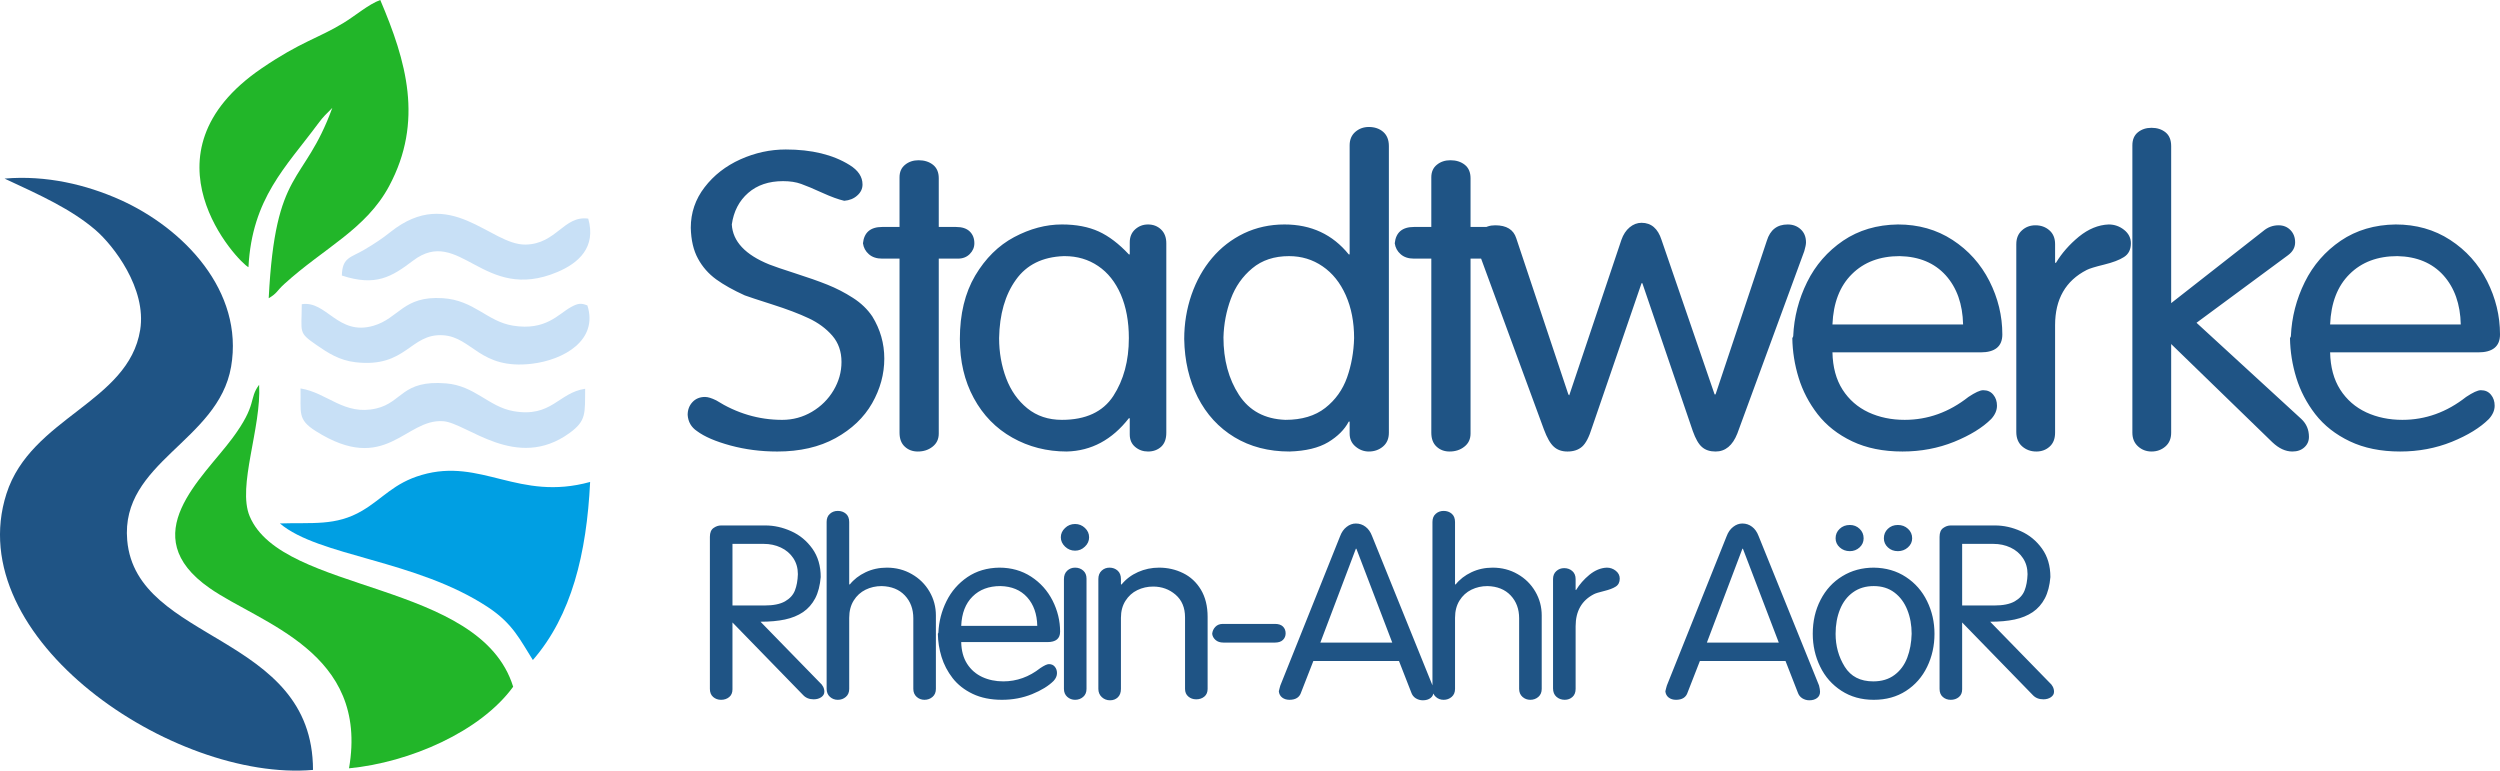
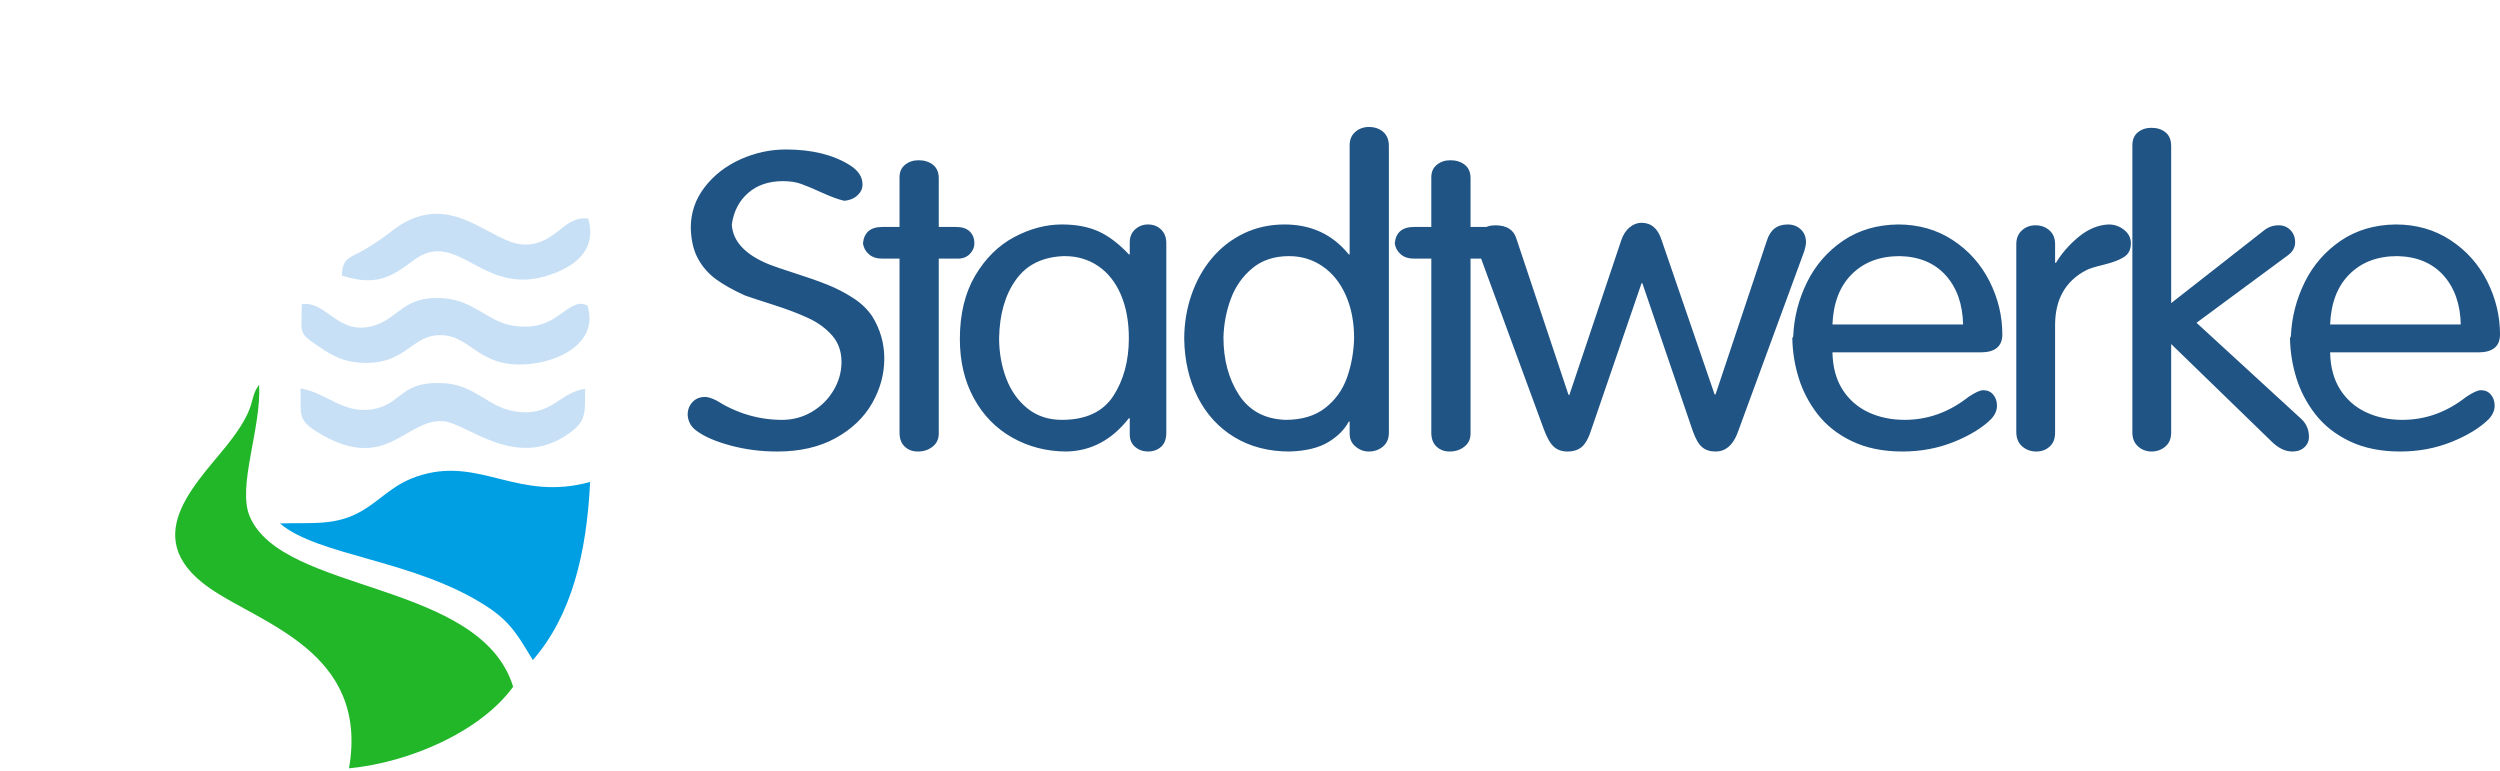
<svg xmlns="http://www.w3.org/2000/svg" xml:space="preserve" width="250.255mm" height="77.141mm" version="1.1" style="shape-rendering:geometricPrecision; text-rendering:geometricPrecision; image-rendering:optimizeQuality; fill-rule:evenodd; clip-rule:evenodd" viewBox="0 0 25025.5 7714.1">
  <defs>
    <style type="text/css">
   
    .fil4 {fill:#009FE3}
    .fil1 {fill:#1F5485}
    .fil3 {fill:#22B629}
    .fil2 {fill:#22B629}
    .fil5 {fill:#C8E0F6}
    .fil0 {fill:#1F5485;fill-rule:nonzero}
   
  </style>
  </defs>
  <g id="Ebene_x0020_1">
    <g id="_1815878728832">
      <path class="fil0" d="M8503.82 1651.29c87.03,53.51 130.18,118.85 130.18,195.31 0,43.09 -17.85,79.93 -52.82,110.52 -34.21,31.27 -78.11,48.65 -130.18,52.82 -57.27,-13.21 -130.93,-39.62 -220.94,-80.63 -89.26,-41.01 -159.95,-70.2 -210.52,-88.27 -51.34,-18.77 -111.59,-27.81 -180.78,-27.81 -143.56,0 -259.62,39.63 -349.63,118.16 -90.01,78.55 -145.06,184.19 -163.65,315.56 9.67,169.59 134.64,303.05 374.91,400.35 47.62,18.76 134.66,48.66 260.39,88.98 125.7,40.3 232.82,77.84 321.36,113.28 88.51,35.45 174.06,79.24 255.89,132.06 82.58,52.83 146.55,115.38 194.17,186.28 79.59,129.28 119.76,269.68 119.76,421.9 0,155 -40.91,304.43 -121.99,446.93 -81.83,143.18 -203.84,259.24 -366.01,348.91 -162.91,89.65 -357.82,134.14 -583.2,134.14 -164.42,0 -320.64,-20.16 -469.41,-60.47 -148.05,-40.31 -259.63,-88.28 -334.02,-143.87 -58.03,-38.92 -89.28,-93.14 -93.73,-162.65 0,-50.04 15.62,-92.44 47.6,-127.2 31.99,-34.75 74.4,-52.12 126.47,-52.12 28.27,0 64.71,11.12 111.59,34.06 206.06,129.97 426.25,195.3 660.58,195.3 107.12,0 206.8,-27.1 297.56,-80.63 91.51,-54.2 163.66,-125.79 216.48,-214.77 52.8,-88.96 79.6,-183.49 79.6,-284.26 0,-104.26 -30.51,-191.85 -92.25,-263.44 -61.75,-70.89 -140.6,-129.28 -235.81,-173.75 -95.23,-45.18 -216.49,-91.06 -364.51,-138.32 -147.3,-47.27 -239.54,-77.16 -276,-91.06 -114.56,-52.12 -210.53,-105.65 -286.4,-160.55 -75.88,-55.61 -136.87,-124.42 -181.5,-207.13 -45.39,-82.71 -69.2,-185.59 -72.18,-308.61 0,-150.83 46.13,-286.36 138.37,-405.91 92.25,-120.25 212.02,-213.38 358.56,-279.41 147.29,-66.04 298.31,-98.7 453.79,-98.7 258.87,0 471.64,51.43 638.27,155zm500.61 937.63l-173.34 0c-55.79,0 -100.43,-14.6 -133.91,-44.49 -33.46,-29.19 -52.81,-66.02 -58.76,-109.12 11.15,-109.12 75.87,-163.34 192.67,-163.34l173.34 0 0 -496.96c0,-54.21 18.6,-95.92 55.78,-125.8 36.46,-29.9 81.84,-45.18 135.39,-45.18 57.29,0 105.64,15.28 143.58,45.18 38.68,30.57 58.02,75.75 58.02,135.53l0 487.23 173.34 0c59.51,0 104.88,14.59 136.12,44.49 31.25,29.89 46.87,69.5 46.87,118.85 0,41 -15.62,77.16 -46.11,107.73 -30.5,30.59 -69.94,45.88 -118.28,45.88l-191.94 0 0 1750.84c0,55.61 -20.82,99.39 -61.74,131.37 -40.92,32.67 -90.02,48.65 -148.05,48.65 -52.07,0 -95.21,-15.98 -130.18,-48.65 -34.96,-31.98 -52.8,-78.55 -52.8,-139.71l0 -1742.5zm996.78 795.83c0,143.18 23.8,277.34 70.66,401.75 46.87,123.72 117.54,224.5 212.02,300.96 95.22,77.15 210.52,115.37 345.9,115.37 238.8,0 410.65,-79.92 514.8,-239.09 103.4,-159.86 155.47,-352.4 155.47,-578.99 0,-166.11 -26.77,-311.38 -80.34,-436.49 -54.31,-124.41 -129.44,-219.63 -227.64,-285.67 -97.46,-66.02 -209.05,-98.69 -334.75,-98.69l-8.93 0c-212.01,7.65 -371.96,86.18 -479.07,237.01 -107.87,150.14 -163.67,344.75 -168.12,583.84zm1307.77 -838.22l0 -120.95c0,-53.52 17.86,-96.61 53.56,-129.28 36.45,-32.66 78.87,-49.35 129.44,-49.35 51.34,0 95.22,16.69 130.18,50.04 34.96,33.37 52.83,79.24 52.83,138.32l0 1896.11c0,62.55 -17.11,109.12 -52.07,141.1 -34.96,31.28 -78.87,47.26 -130.94,47.26 -49.84,0 -92.24,-15.29 -128.68,-45.87 -36.46,-30.58 -54.32,-72.29 -54.32,-125.11l0 -161.95 -8.92 0c-168.13,215.47 -374.92,326.68 -621.16,332.93 -199.36,0 -381.61,-46.57 -545.28,-139 -164.4,-92.45 -293.11,-224.52 -386.09,-396.19 -92.98,-170.99 -139.11,-367.68 -139.11,-590.8 0,-250.22 51.34,-461.51 153.25,-634.59 102.66,-173.06 232.84,-301.65 390.54,-385.75 158.46,-84.1 317.65,-126.5 477.58,-126.5 143.6,0 265.59,23.63 368.25,70.2 101.92,46.57 202.33,123.02 302.02,229.38l8.92 0zm938.03 829.89c0,225.89 52.07,417.73 155.48,576.89 104.15,159.17 258.87,241.88 464.92,249.52 163.67,0 296.83,-39.61 398.75,-119.55 101.91,-79.92 174.05,-181.4 217.96,-304.42 43.15,-122.34 66.95,-254.4 70.66,-394.11 0,-160.55 -27.51,-303.73 -83.32,-429.54 -55.78,-125.11 -133.16,-221.72 -232.09,-289.15 -98.94,-68.1 -211.27,-102.16 -336.24,-102.16 -147.3,0 -270.04,40.31 -367.5,121.63 -98.18,81.32 -169.6,183.5 -214.98,306.52 -45.38,122.34 -69.92,250.91 -73.64,384.37zm1263.14 -829.89l0 -1091.94c0,-57 19.35,-102.17 57.29,-134.84 37.94,-32.67 83.32,-48.65 134.65,-48.65 57.27,0 105.62,15.98 143.56,48.65 37.94,32.67 57.28,80.63 57.28,142.48l0 2869.19c0,59.08 -19.34,104.95 -58.76,138.32 -39.43,33.36 -87.03,50.04 -142.08,50.04 -49.1,0 -93.75,-16.68 -133.17,-50.04 -39.42,-32.67 -58.77,-76.45 -58.77,-129.98l0 -119.54 -8.92 0c-41.67,79.93 -110.83,148.73 -206.06,206.42 -95.97,57 -224.66,88.28 -387.58,93.14 -209.03,0 -392.78,-47.96 -550.48,-143.18 -158.45,-95.92 -280.47,-229.36 -367.5,-400.35 -86.3,-170.98 -131.67,-364.91 -135.38,-582.46 0,-154.99 24.55,-303.05 72.9,-443.44 49.1,-140.4 117.54,-263.43 206.05,-367.68 88.54,-104.96 194.91,-186.97 318.41,-246.75 124.21,-59.08 259.61,-88.97 406.9,-88.97 267.06,0 481.31,100.09 642.74,299.58l8.92 0zm817.52 42.39l-173.34 0c-55.79,0 -100.43,-14.6 -133.9,-44.49 -33.48,-29.19 -52.82,-66.02 -58.77,-109.12 11.15,-109.12 75.88,-163.34 192.67,-163.34l173.34 0 0 -496.96c0,-54.21 18.6,-95.92 55.78,-125.8 36.46,-29.9 81.83,-45.18 135.39,-45.18 57.29,0 105.64,15.28 143.58,45.18 38.68,30.57 58.02,75.75 58.02,135.53l0 487.23 173.34 0c59.49,0 104.88,14.59 136.12,44.49 31.25,29.89 46.88,69.5 46.88,118.85 0,41 -15.63,77.16 -46.12,107.73 -30.5,30.59 -69.94,45.88 -118.28,45.88l-191.94 0 0 1750.84c0,55.61 -20.82,99.39 -61.74,131.37 -40.91,32.67 -90.01,48.65 -148.05,48.65 -52.07,0 -95.2,-15.98 -130.18,-48.65 -34.96,-31.98 -52.8,-78.55 -52.8,-139.71l0 -1742.5zm464.88 -91.75c-2.23,-6.95 -5.21,-20.15 -8.19,-39.62 -2.96,-18.77 -5.94,-31.97 -8.92,-39.61 0,-48.65 18.59,-88.28 55.81,-118.16 37.92,-29.89 83.31,-44.49 136.11,-44.49 113.09,0 183.01,43.09 210.53,129.28l521.48 1563.18 8.92 9.74 522.23 -1556.24c18.59,-53.51 46.13,-95.22 82.58,-125.81 36.45,-29.88 75.87,-45.17 119.02,-45.17 96.7,0 163.65,57 200.1,170.98l531.15 1546.5 9.67 0 513.29 -1538.16c33.49,-108.42 102.66,-162.64 209.04,-162.64 51.33,0 95.22,15.98 130.18,48.65 34.96,31.98 52.83,75.77 52.83,130.67 0,20.16 -5.97,49.35 -17.11,87.59l-670.26 1825.9c-47.62,120.25 -119.77,180.02 -217.97,180.02 -56.53,0 -101.17,-14.59 -135.39,-44.49 -34.22,-29.18 -64.71,-82.71 -92.25,-159.85l-505.11 -1480.47 -8.17 0 -496.19 1446.41c-29,93.83 -61.75,157.08 -98.93,189.75 -37.2,32.67 -85.56,48.65 -146.55,48.65 -55.79,0 -101.17,-15.98 -136.14,-47.96 -35.71,-31.96 -68.44,-89.65 -99.68,-173.75l-662.08 -1800.9zm3157.83 867.42c8.18,-189.75 55.04,-370.46 139.12,-540.74 84.04,-170.3 204.56,-307.91 360.04,-414.26 156.22,-105.64 339.23,-159.86 549.75,-162.64 204.56,0 386.83,51.43 546.02,155 159.2,103.56 281.93,240.48 368.99,411.47 86.27,170.3 129.42,348.91 129.42,534.5 0,119.55 -72.89,179.32 -217.96,179.32l-1482.6 0c2.99,147.36 36.45,271.77 101.17,373.25 64.73,100.78 151.76,176.54 260.36,227.28 108.61,50.04 229.14,75.06 361.55,75.06 231.35,0 444.11,-76.45 638.27,-229.36 66.95,-44.49 116.04,-67.42 147.29,-67.42 43.88,0 77.37,15.28 101.91,45.87 24.56,29.89 36.46,66.73 36.46,109.12 0,46.57 -19.34,91.06 -58.04,133.46 -87.02,86.88 -210.51,162.65 -370.46,227.98 -160.69,64.63 -332.52,97.3 -517.75,97.3 -192.68,0 -360.8,-34.06 -503.62,-102.18 -142.83,-68.1 -257.4,-158.46 -345.18,-271.06 -87.03,-112.6 -150.26,-234.23 -190.43,-364.9 -40.17,-130.67 -61.01,-262.73 -63.24,-396.89 3.73,-6.25 5.95,-11.12 7.44,-14.59 0.75,-2.78 1.49,-4.86 1.49,-5.57zm392.78 -116.76l1307.78 0c-4.45,-203.66 -62.48,-367.68 -174.07,-492.1 -112.33,-123.72 -265.58,-187.67 -460.47,-191.83 -197.89,0 -357.82,59.77 -478.33,180.01 -121.26,119.55 -185.99,287.75 -194.91,503.92zm1840.38 -804.18c0,-57.69 18.59,-103.56 56.53,-137.62 37.19,-34.06 82.58,-50.74 135.39,-50.74 54.31,0 101.17,16.68 139.11,50.04 37.94,32.67 57.28,79.24 57.28,138.32l0 186.98 8.93 0c58.02,-96.63 134.65,-183.5 229.11,-261.34 95.24,-77.16 194.17,-118.16 298.32,-122.34 58.02,0 109.35,18.08 154.74,54.22 44.62,35.45 67.68,80.63 67.68,134.14 0,62.55 -23.06,108.43 -69.17,137.63 -46.13,29.88 -113.08,54.9 -201.6,76.45 -87.78,21.55 -144.32,38.93 -171.1,52.83 -211.27,107.73 -316.91,291.91 -316.91,553.25l0 1075.95c0,59.77 -17.85,106.34 -54.3,139.01 -35.71,32.67 -80.33,49.35 -133.16,49.35 -55.8,0 -103.39,-17.37 -142.83,-52.12 -38.69,-34.06 -58.02,-82.72 -58.02,-144.57l0 -1879.44zm1161.93 -989.06c0,-57 18.59,-100.78 55.79,-130.67 37.2,-29.89 82.57,-44.49 136.13,-44.49 55.8,0 102.66,15.3 139.86,45.18 37.94,30.59 56.53,76.46 56.53,138.32l0 1571.52 919.48 -720.08c46.11,-39.61 98.19,-59.08 155.47,-59.08 48.35,0 87.78,15.99 119.03,47.96 31.24,31.98 46.86,72.98 46.86,123.02 0,50.75 -23.81,93.84 -72.16,129.28l-915 675.6 1048.91 962.66c51.32,47.95 76.62,107.73 76.62,179.32 0,42.39 -15.64,77.14 -46.13,104.95 -30.49,27.8 -69.92,41.7 -119.76,41.7 -68.44,0 -134.65,-30.59 -200.12,-92.44l-1013.2 -983.51 0 887.59c0,59.08 -19.33,104.95 -58.02,138.32 -38.68,33.36 -84.8,50.04 -138.37,50.04 -51.31,0 -96.7,-16.68 -134.63,-50.74 -37.94,-34.05 -57.29,-79.93 -57.29,-137.62l0 -2876.83zm1586.7 1910c8.18,-189.75 55.05,-370.46 139.12,-540.74 84.06,-170.3 204.56,-307.91 360.04,-414.26 156.22,-105.64 339.23,-159.86 549.74,-162.64 204.58,0 386.83,51.43 546.02,155 159.21,103.56 281.94,240.48 369,411.47 86.27,170.3 129.42,348.91 129.42,534.5 0,119.55 -72.89,179.32 -217.96,179.32l-1482.6 0c2.98,147.36 36.46,271.77 101.17,373.25 64.73,100.78 151.76,176.54 260.36,227.28 108.61,50.04 229.14,75.06 361.55,75.06 231.35,0 444.1,-76.45 638.27,-229.36 66.95,-44.49 116.04,-67.42 147.29,-67.42 43.88,0 77.37,15.28 101.91,45.87 24.56,29.89 36.46,66.73 36.46,109.12 0,46.57 -19.34,91.06 -58.04,133.46 -87.03,86.88 -210.51,162.65 -370.45,227.98 -160.7,64.63 -332.53,97.3 -517.76,97.3 -192.68,0 -360.8,-34.06 -503.62,-102.18 -142.83,-68.1 -257.4,-158.46 -345.18,-271.06 -87.03,-112.6 -150.26,-234.23 -190.43,-364.9 -40.17,-130.67 -61,-262.73 -63.23,-396.89 3.72,-6.25 5.94,-11.12 7.43,-14.59 0.75,-2.78 1.49,-4.86 1.49,-5.57zm392.78 -116.76l1307.78 0c-4.45,-203.66 -62.49,-367.68 -174.07,-492.1 -112.33,-123.72 -265.58,-187.67 -460.48,-191.83 -197.88,0 -357.82,59.77 -478.32,180.01 -121.26,119.55 -185.99,287.75 -194.91,503.92z" />
-       <path class="fil0" d="M7332.2 5444.37l0 616.58 322.17 0c87.46,0 155.45,-13.76 203.94,-41.27 48.05,-27.51 80.97,-63.52 98.72,-108.43 17.76,-44.9 27.72,-99.12 29.88,-163.45 0,-60.68 -15.16,-114.5 -45.89,-160.62 -30.75,-46.12 -72.32,-81.72 -124.28,-105.99 -52.39,-24.68 -109.99,-36.82 -172.34,-36.82l-312.2 0zm-226.04 -70.8c0,-41.27 12.14,-70.8 35.95,-87.79 24.24,-17.4 49.36,-25.9 75.77,-25.9l443.84 0c86.61,0 172.77,19.02 258.08,57.45 85.73,38.44 156.3,96.7 212.18,174.78 55.86,78.49 83.57,173.16 83.57,284.41 -6.93,83.76 -25.12,154.55 -54.99,212.42 -30.31,57.45 -70.6,103.56 -121.68,138.37 -50.67,34.37 -111.3,59.06 -181.01,74.02 -70.13,14.98 -151.98,22.26 -245.08,22.26l591.93 607.27c31.17,26.7 47.19,58.26 47.19,94.26 0,21.45 -10.39,39.26 -30.74,53.82 -20.78,14.16 -45.9,21.45 -75.77,21.45 -44.59,0 -80.11,-14.57 -106.52,-43.3l-706.68 -726.22 0 669.58c0,33.99 -11.26,59.87 -33.35,77.68 -22.08,18.2 -49.35,27.11 -80.97,27.11 -30.31,0 -56.72,-9.31 -78.81,-28.32 -22.08,-19.02 -32.91,-46.12 -32.91,-81.32l0 -1522.03zm1168.51 -148.08c0,-35.61 10.82,-62.71 32.9,-82.12 21.67,-19.43 48.07,-29.13 78.82,-29.13 32.03,0 59.33,9.3 81.41,28.32 22.09,19 32.9,46.93 32.9,82.93l0 621.84 5.2 4.45c40.71,-51.38 93.97,-92.64 158.91,-123.39 64.95,-30.76 135.53,-46.13 212.61,-46.13 91.36,0 174.95,21.44 249.85,64.74 75.34,42.88 134.24,101.14 177.09,174.77 42.89,73.24 64.11,152.94 64.11,238.71l0 735.12c0,34.39 -11.27,61.09 -33.8,80.51 -22.5,19.41 -49.35,29.13 -80.53,29.13 -29.87,0 -56.3,-9.72 -78.38,-29.54 -22.06,-19.82 -33.33,-46.52 -33.33,-80.1l0 -706.4c0,-92.65 -28.16,-168.71 -84.88,-229 -56.72,-59.87 -134.24,-91.03 -232.09,-93.45 -58.02,0 -111.71,12.14 -160.65,36 -49.35,24.28 -89.2,60.29 -119.08,108.44 -29.88,47.73 -45.03,105.59 -45.03,173.15l0 711.26c0,34.39 -11.26,61.09 -33.77,80.51 -22.53,19.41 -49.37,29.13 -80.54,29.13 -29.88,0 -56.29,-9.72 -78.38,-29.54 -22.08,-19.82 -33.34,-46.52 -33.34,-80.1l0 -1670.11zm1118.7 1107.34c4.77,-110.45 32.04,-215.65 80.97,-314.77 48.94,-99.12 119.08,-179.22 209.59,-241.13 90.93,-61.49 197.45,-93.06 319.98,-94.67 119.08,0 225.18,29.94 317.84,90.22 92.66,60.29 164.11,139.99 214.77,239.52 50.23,99.11 75.36,203.09 75.36,311.11 0,69.59 -42.45,104.39 -126.88,104.39l-863 0c1.74,85.77 21.22,158.19 58.9,217.25 37.67,58.67 88.34,102.76 151.55,132.3 63.22,29.13 133.38,43.7 210.45,43.7 134.66,0 258.5,-44.51 371.51,-133.51 38.98,-25.9 67.55,-39.24 85.75,-39.24 25.55,0 45.03,8.89 59.32,26.69 14.28,17.4 21.21,38.84 21.21,63.52 0,27.11 -11.26,53.01 -33.76,77.69 -50.67,50.57 -122.55,94.66 -215.65,132.69 -93.52,37.63 -193.57,56.65 -301.38,56.65 -112.15,0 -210,-19.83 -293.14,-59.48 -83.14,-39.64 -149.84,-92.24 -200.93,-157.79 -50.66,-65.53 -87.46,-136.34 -110.84,-212.4 -23.39,-76.05 -35.52,-152.93 -36.8,-231.01 2.16,-3.65 3.46,-6.47 4.32,-8.5 0.43,-1.62 0.86,-2.84 0.86,-3.23zm228.63 -67.98l761.24 0c-2.59,-118.54 -36.36,-214.01 -101.33,-286.44 -65.37,-72.01 -154.57,-109.24 -268.03,-111.66 -115.18,0 -208.28,34.8 -278.42,104.78 -70.57,69.59 -108.25,167.5 -113.46,293.32zm1028.22 -468.09c0,-35.61 10.81,-63.52 32.9,-84.15 21.66,-20.23 48.07,-30.35 78.8,-30.35 31.62,0 58.9,9.71 80.98,29.13 22.09,19.43 33.35,46.13 33.35,80.52l0 1103.69c0,34.39 -11.26,61.09 -33.78,80.51 -22.51,19.41 -49.36,29.13 -80.55,29.13 -29.87,0 -56.28,-9.72 -78.36,-29.54 -22.08,-19.82 -33.34,-46.52 -33.34,-80.1l0 -1098.84zm111.7 -284.43c-38.54,0 -71.87,-13.34 -100.44,-40.44 -28.16,-27.12 -42.45,-58.26 -42.45,-93.46 0,-35.2 13.87,-65.96 42,-92.65 27.73,-27.11 61.49,-40.46 100.89,-40.46 38.12,0 71.02,13.35 98.73,39.65 27.73,26.3 41.58,57.45 41.58,93.46 0,35.6 -13.85,66.75 -42.01,93.46 -27.71,27.1 -60.62,40.44 -98.3,40.44zm232.78 284.43c0,-35.61 10.82,-63.52 32.91,-84.15 21.65,-20.23 48.07,-30.35 78.8,-30.35 32.04,0 59.33,10.12 81.42,29.94 22.08,19.82 32.91,48.14 32.91,84.15l0 50.98 5.18 4.85c44.17,-54.61 99.61,-96.28 165.86,-125.82 66.23,-29.54 136.39,-44.1 210.87,-44.1 85.73,0 165.85,18.21 239.9,54.62 74.47,36.41 133.79,91.43 178.83,165.87 44.6,74.46 67.11,165.08 67.11,272.69l0 720.55c0,33.19 -10.84,59.08 -32.92,77.28 -22.06,18.21 -49.36,27.12 -81.39,27.12 -30.75,0 -57.16,-9.31 -78.82,-27.93 -22.08,-18.6 -32.9,-44.09 -32.9,-76.47l0 -716.1c0,-96.69 -31.61,-172.35 -94.84,-226.96 -63.21,-54.22 -138.12,-81.32 -224.72,-81.32 -56.3,0 -108.7,11.73 -158.05,35.6 -48.95,23.47 -88.35,59.47 -118.65,106.81 -30.31,47.74 -45.46,104.38 -45.46,170.32l0 711.26c0,36.81 -10.4,65.13 -31.18,84.96 -20.8,19.83 -46.77,29.53 -77.94,29.53 -31.62,0 -59.33,-10.51 -82.29,-31.56 -22.95,-21.44 -34.63,-48.95 -34.63,-82.93l0 -1098.84zm1246.01 448.68l522.22 0c35.08,0 61.49,8.89 79.67,26.29 17.76,17.8 26.85,40.46 26.85,67.97 0,26.71 -9.09,48.55 -27.3,66.36 -18.18,17.39 -44.58,26.29 -79.22,26.29l-517.02 0c-32.49,0 -58.9,-8.9 -78.38,-26.29 -19.48,-17.4 -30.75,-37.64 -33.33,-61.5 2.58,-27.52 13.41,-50.58 32.03,-69.99 18.62,-19.43 43.74,-29.13 74.48,-29.13zm976.27 186.91l719.65 0 -358.96 -939.43 -5.21 0 -355.48 939.43zm-70.16 184.49l-122.11 313.15c-15.59,50.16 -54.56,75.25 -116.92,75.25 -29.01,0 -53.68,-7.69 -73.18,-22.67 -19.48,-14.96 -30.73,-36 -33.34,-62.69 2.17,-9.32 4.76,-19.83 7.8,-31.57 3.46,-11.32 5.62,-20.23 7.36,-26.29l597.56 -1492.91c15.15,-41.25 37.22,-72.82 66.25,-95.07 28.58,-22.25 59.32,-33.58 92.22,-33.58 35.94,0 68.43,10.93 96.57,32.37 28.58,21.45 49.79,51.78 64.94,91.43l605.8 1497.76c6.48,25.89 9.96,46.92 9.96,62.71 0,26.7 -9.96,47.73 -29.89,62.71 -19.9,14.96 -45.45,22.65 -76.62,22.65 -25.99,0 -49.81,-6.88 -71.45,-20.23 -21.67,-13.75 -36.82,-33.58 -45.48,-59.87l-122.11 -313.15 -857.36 0zm1192.32 -1391.35c0,-35.61 10.81,-62.71 32.9,-82.12 21.66,-19.43 48.07,-29.13 78.8,-29.13 32.05,0 59.33,9.3 81.43,28.32 22.08,19 32.9,46.93 32.9,82.93l0 621.84 5.2 4.45c40.7,-51.38 93.96,-92.64 158.91,-123.39 64.95,-30.76 135.52,-46.13 212.6,-46.13 91.37,0 174.94,21.44 249.85,64.74 75.35,42.88 134.23,101.14 177.11,174.77 42.87,73.24 64.09,152.94 64.09,238.71l0 735.12c0,34.39 -11.26,61.09 -33.79,80.51 -22.51,19.41 -49.36,29.13 -80.53,29.13 -29.87,0 -56.3,-9.72 -78.38,-29.54 -22.08,-19.82 -33.34,-46.52 -33.34,-80.1l0 -706.4c0,-92.65 -28.15,-168.71 -84.87,-229 -56.72,-59.87 -134.24,-91.03 -232.09,-93.45 -58.04,0 -111.72,12.14 -160.65,36 -49.37,24.28 -89.2,60.29 -119.07,108.44 -29.89,47.73 -45.04,105.59 -45.04,173.15l0 711.26c0,34.39 -11.26,61.09 -33.78,80.51 -22.51,19.41 -49.36,29.13 -80.55,29.13 -29.87,0 -56.28,-9.72 -78.36,-29.54 -22.08,-19.82 -33.34,-46.52 -33.34,-80.1l0 -1670.11zm1207.04 571.27c0,-33.58 10.82,-60.29 32.91,-80.11 21.65,-19.83 48.06,-29.53 78.8,-29.53 31.62,0 58.89,9.7 80.97,29.13 22.09,19.02 33.36,46.12 33.36,80.51l0 108.83 5.18 0c33.78,-56.23 78.39,-106.8 133.37,-152.13 55.44,-44.9 113.02,-68.76 173.64,-71.2 33.78,0 63.65,10.52 90.08,31.57 25.96,20.63 39.4,46.92 39.4,78.08 0,36.4 -13.44,63.11 -40.28,80.1 -26.85,17.4 -65.82,31.96 -117.35,44.5 -51.09,12.55 -83.99,22.66 -99.59,30.75 -122.97,62.71 -184.45,169.92 -184.45,322.05l0 626.29c0,34.79 -10.41,61.9 -31.62,80.92 -20.78,19 -46.77,28.72 -77.5,28.72 -32.49,0 -60.2,-10.12 -83.15,-30.35 -22.52,-19.82 -33.77,-48.14 -33.77,-84.14l0 -1093.99zm1540.03 635.59l719.67 0 -358.97 -939.43 -5.2 0 -355.5 939.43zm-70.15 184.49l-122.1 313.15c-15.6,50.16 -54.58,75.25 -116.93,75.25 -29,0 -53.69,-7.69 -73.17,-22.67 -19.49,-14.96 -30.75,-36 -33.36,-62.69 2.18,-9.32 4.77,-19.83 7.81,-31.57 3.46,-11.32 5.63,-20.23 7.37,-26.29l597.54 -1492.91c15.15,-41.25 37.24,-72.82 66.27,-95.07 28.57,-22.25 59.31,-33.58 92.22,-33.58 35.94,0 68.42,10.93 96.56,32.37 28.58,21.45 49.8,51.78 64.95,91.43l605.8 1497.76c6.48,25.89 9.95,46.92 9.95,62.71 0,26.7 -9.95,47.73 -29.88,62.71 -19.92,14.96 -45.46,22.65 -76.64,22.65 -25.99,0 -49.8,-6.88 -71.44,-20.23 -21.66,-13.75 -36.81,-33.58 -45.47,-59.87l-122.11 -313.15 -857.37 0zm1358.59 -272.28c0,121.38 30.31,231.01 91.37,329.32 61.05,97.91 155.89,146.87 285.36,146.87 84.86,0 155.88,-21.45 213.04,-64.33 57.59,-42.89 100.03,-100.34 127.3,-172.35 27.28,-72.02 42,-151.72 44.17,-239.51 0,-86.98 -14.3,-166.68 -43.29,-239.11 -28.59,-72.42 -71.45,-130.68 -128.62,-173.96 -57.16,-43.3 -126.43,-64.74 -207.4,-64.74 -80.54,0 -149.4,20.63 -206.99,61.9 -58.01,41.27 -101.32,98.32 -130.77,171.14 -29.44,72.83 -44.17,154.14 -44.17,244.77zm-228.63 0c0,-125.82 25.99,-239.52 78.39,-340.25 51.95,-101.15 124.7,-180.04 217.79,-236.68 93.1,-57.05 197.89,-85.37 314.8,-85.37 122.11,1.61 229.07,32.77 321.3,93.45 92.24,60.29 163.26,141.21 212.17,241.94 49.38,100.75 74.06,209.58 74.06,326.91 0,119.35 -24.68,229.4 -73.62,330.54 -48.93,101.14 -119.51,181.65 -211.74,241.13 -92.24,59.47 -199.62,89.01 -322.17,89.01 -123.41,0 -231.23,-29.94 -323.89,-90.23 -92.66,-59.87 -164.11,-140.38 -213.05,-241.94 -49.35,-101.14 -74.04,-210.78 -74.04,-328.51zm228.63 -956.02c0,-37.62 13.43,-69.19 40.71,-94.68 26.84,-25.89 61.05,-38.84 102.18,-38.84 38.54,0 71.02,12.95 97.43,38.45 26.85,25.48 40.28,57.04 40.28,95.07 0,36.01 -13.43,66.34 -40.7,91.43 -27.29,24.68 -59.33,37.23 -97.01,37.23 -39.82,0 -73.6,-12.55 -101.31,-37.63 -27.72,-25.08 -41.58,-55.43 -41.58,-91.03zm483.26 0c0,-37.62 12.97,-69.19 39.4,-94.68 26.83,-25.89 60.18,-38.84 100.89,-38.84 39.82,0 73.62,12.95 101.32,38.45 27.71,25.48 41.57,57.04 41.57,95.07 0,35.6 -14.29,65.95 -42.44,91.03 -28.14,25.08 -61.49,37.63 -100.45,37.63 -39.85,0 -73.19,-12.55 -100.03,-37.63 -26.85,-25.08 -40.26,-55.43 -40.26,-91.03zm783.54 55.83l0 616.58 322.16 0c87.48,0 155.47,-13.76 203.96,-41.27 48.05,-27.51 80.97,-63.52 98.72,-108.43 17.75,-44.9 27.71,-99.12 29.88,-163.45 0,-60.68 -15.16,-114.5 -45.89,-160.62 -30.76,-46.12 -72.34,-81.72 -124.29,-105.99 -52.4,-24.68 -109.98,-36.82 -172.33,-36.82l-312.21 0zm-226.03 -70.8c0,-41.27 12.12,-70.8 35.94,-87.79 24.24,-17.4 49.36,-25.9 75.78,-25.9l443.84 0c86.6,0 172.77,19.02 258.08,57.45 85.72,38.44 156.3,96.7 212.17,174.78 55.86,78.49 83.57,173.16 83.57,284.41 -6.93,83.76 -25.12,154.55 -54.99,212.42 -30.31,57.45 -70.59,103.56 -121.68,138.37 -50.66,34.37 -111.29,59.06 -181,74.02 -70.15,14.98 -151.98,22.26 -245.09,22.26l591.92 607.27c31.19,26.7 47.21,58.26 47.21,94.26 0,21.45 -10.39,39.26 -30.75,53.82 -20.78,14.16 -45.9,21.45 -75.78,21.45 -44.59,0 -80.11,-14.57 -106.51,-43.3l-706.68 -726.22 0 669.58c0,33.99 -11.26,59.87 -33.34,77.68 -22.09,18.2 -49.37,27.11 -80.97,27.11 -30.33,0 -56.72,-9.31 -78.82,-28.32 -22.08,-19.02 -32.9,-46.12 -32.9,-81.32l0 -1522.03z" />
-       <path class="fil1" d="M3133.23 7706.93c-1.37,-1369.91 -1769.17,-1267.93 -1859.73,-2297.82 -68.95,-784.2 910.9,-990.49 1039.79,-1737.79 130.24,-755.22 -472.78,-1386.96 -1115.39,-1673.41 -333.02,-148.44 -734.59,-246.09 -1152.29,-210.19 359.01,166.92 667.06,305.45 911.23,515.39 177.33,152.47 513.14,584.52 446.41,999.45 -117,727.51 -1094,875.62 -1338.5,1639.57 -464.46,1451.12 1674.83,2885.9 3068.48,2764.8z" />
      <path class="fil2" d="M3493.67 7691.04c608.69,-58.8 1316.79,-367.61 1643.22,-816.68 -329.23,-1066.97 -2312.81,-929.35 -2637.99,-1707.34 -125.18,-299.48 119.12,-885.89 95.01,-1315.18 -107.19,142.73 -13.88,191.48 -266.55,533.1 -299.3,404.64 -987.5,971.38 -230.71,1501.1 509.33,356.51 1600.23,636.94 1397.02,1805z" />
-       <path class="fil3" d="M2487.05 2674.51c35.6,-690.34 376.79,-1004.24 692.86,-1431.42 66.23,-89.52 76.86,-90.03 146.48,-163.22 -287.36,787.3 -569.93,584.78 -636.57,1905.47 88.89,-52.94 76.12,-69.69 156.47,-142.84 394.42,-359.05 817.3,-546.86 1049.03,-979.85 347.28,-648.87 171.97,-1250.26 -88.78,-1862.65 -118.72,43.6 -243.67,153.91 -370.06,230.87 -252.41,153.67 -423.81,185.16 -815.56,451.93 -1263.07,860.16 -235.82,1942.2 -133.87,1991.71z" />
      <path class="fil4" d="M2801.77 5239.7c390.31,331.55 1361.85,362.57 2083,838.41 251.26,165.79 323.69,331.32 449.25,528.95 387.08,-444.37 538.61,-1065.43 573.23,-1782.69 -715.32,198.1 -1088.25,-244.76 -1686.41,-69.9 -280.15,81.89 -387.21,234.89 -594.69,357.54 -264.81,156.58 -502.75,116.6 -824.38,127.69z" />
      <path class="fil5" d="M3020.77 3045.3c-1,289.87 -37.49,279.84 146.23,407.53 116.47,80.95 230.57,154.49 391.12,173.21 511.98,59.69 545.75,-291.17 877.23,-270.07 293.14,18.66 368.4,347.28 888.79,285.28 318.55,-37.94 667.04,-235.07 555.76,-583.85 -65,-26.63 -98.16,-20.31 -166.89,18 -126.74,70.63 -249.76,236.59 -576.57,184.69 -261.09,-41.46 -388.57,-255.43 -705.21,-275.23 -396.23,-24.77 -435.4,200.7 -692.99,276.07 -356.32,104.27 -470.17,-255.32 -717.47,-215.63z" />
      <path class="fil5" d="M3008.26 3888.34c5.72,244.02 -33.91,309.13 151.9,426.62 703.06,444.57 892.53,-125.52 1275.64,-98.65 238.03,16.7 731.64,505.53 1265.19,118.45 170.39,-123.62 153.85,-196.02 156.48,-442.95 -267.54,38.24 -334.41,291.91 -718.82,223.75 -246.49,-43.71 -385.24,-253.91 -672.66,-277.7 -443.74,-36.72 -436.66,189.18 -698.31,250.76 -321.67,75.68 -489.16,-156.99 -759.42,-200.28z" />
      <path class="fil5" d="M3422.15 2758.25c338.74,111.29 497.97,13.83 711.6,-148.33 468.67,-355.78 702.8,426.62 1445.16,113.41 212.01,-89.46 391.2,-246.89 309.51,-534.77 -245.12,-33.85 -317.83,254.38 -627.64,259.76 -352.85,6.12 -753.93,-601.19 -1351.04,-126.79 -84.98,67.52 -154.24,113.81 -264.7,179.13 -134.67,79.62 -219.46,74.52 -222.89,257.59z" />
    </g>
  </g>
</svg>